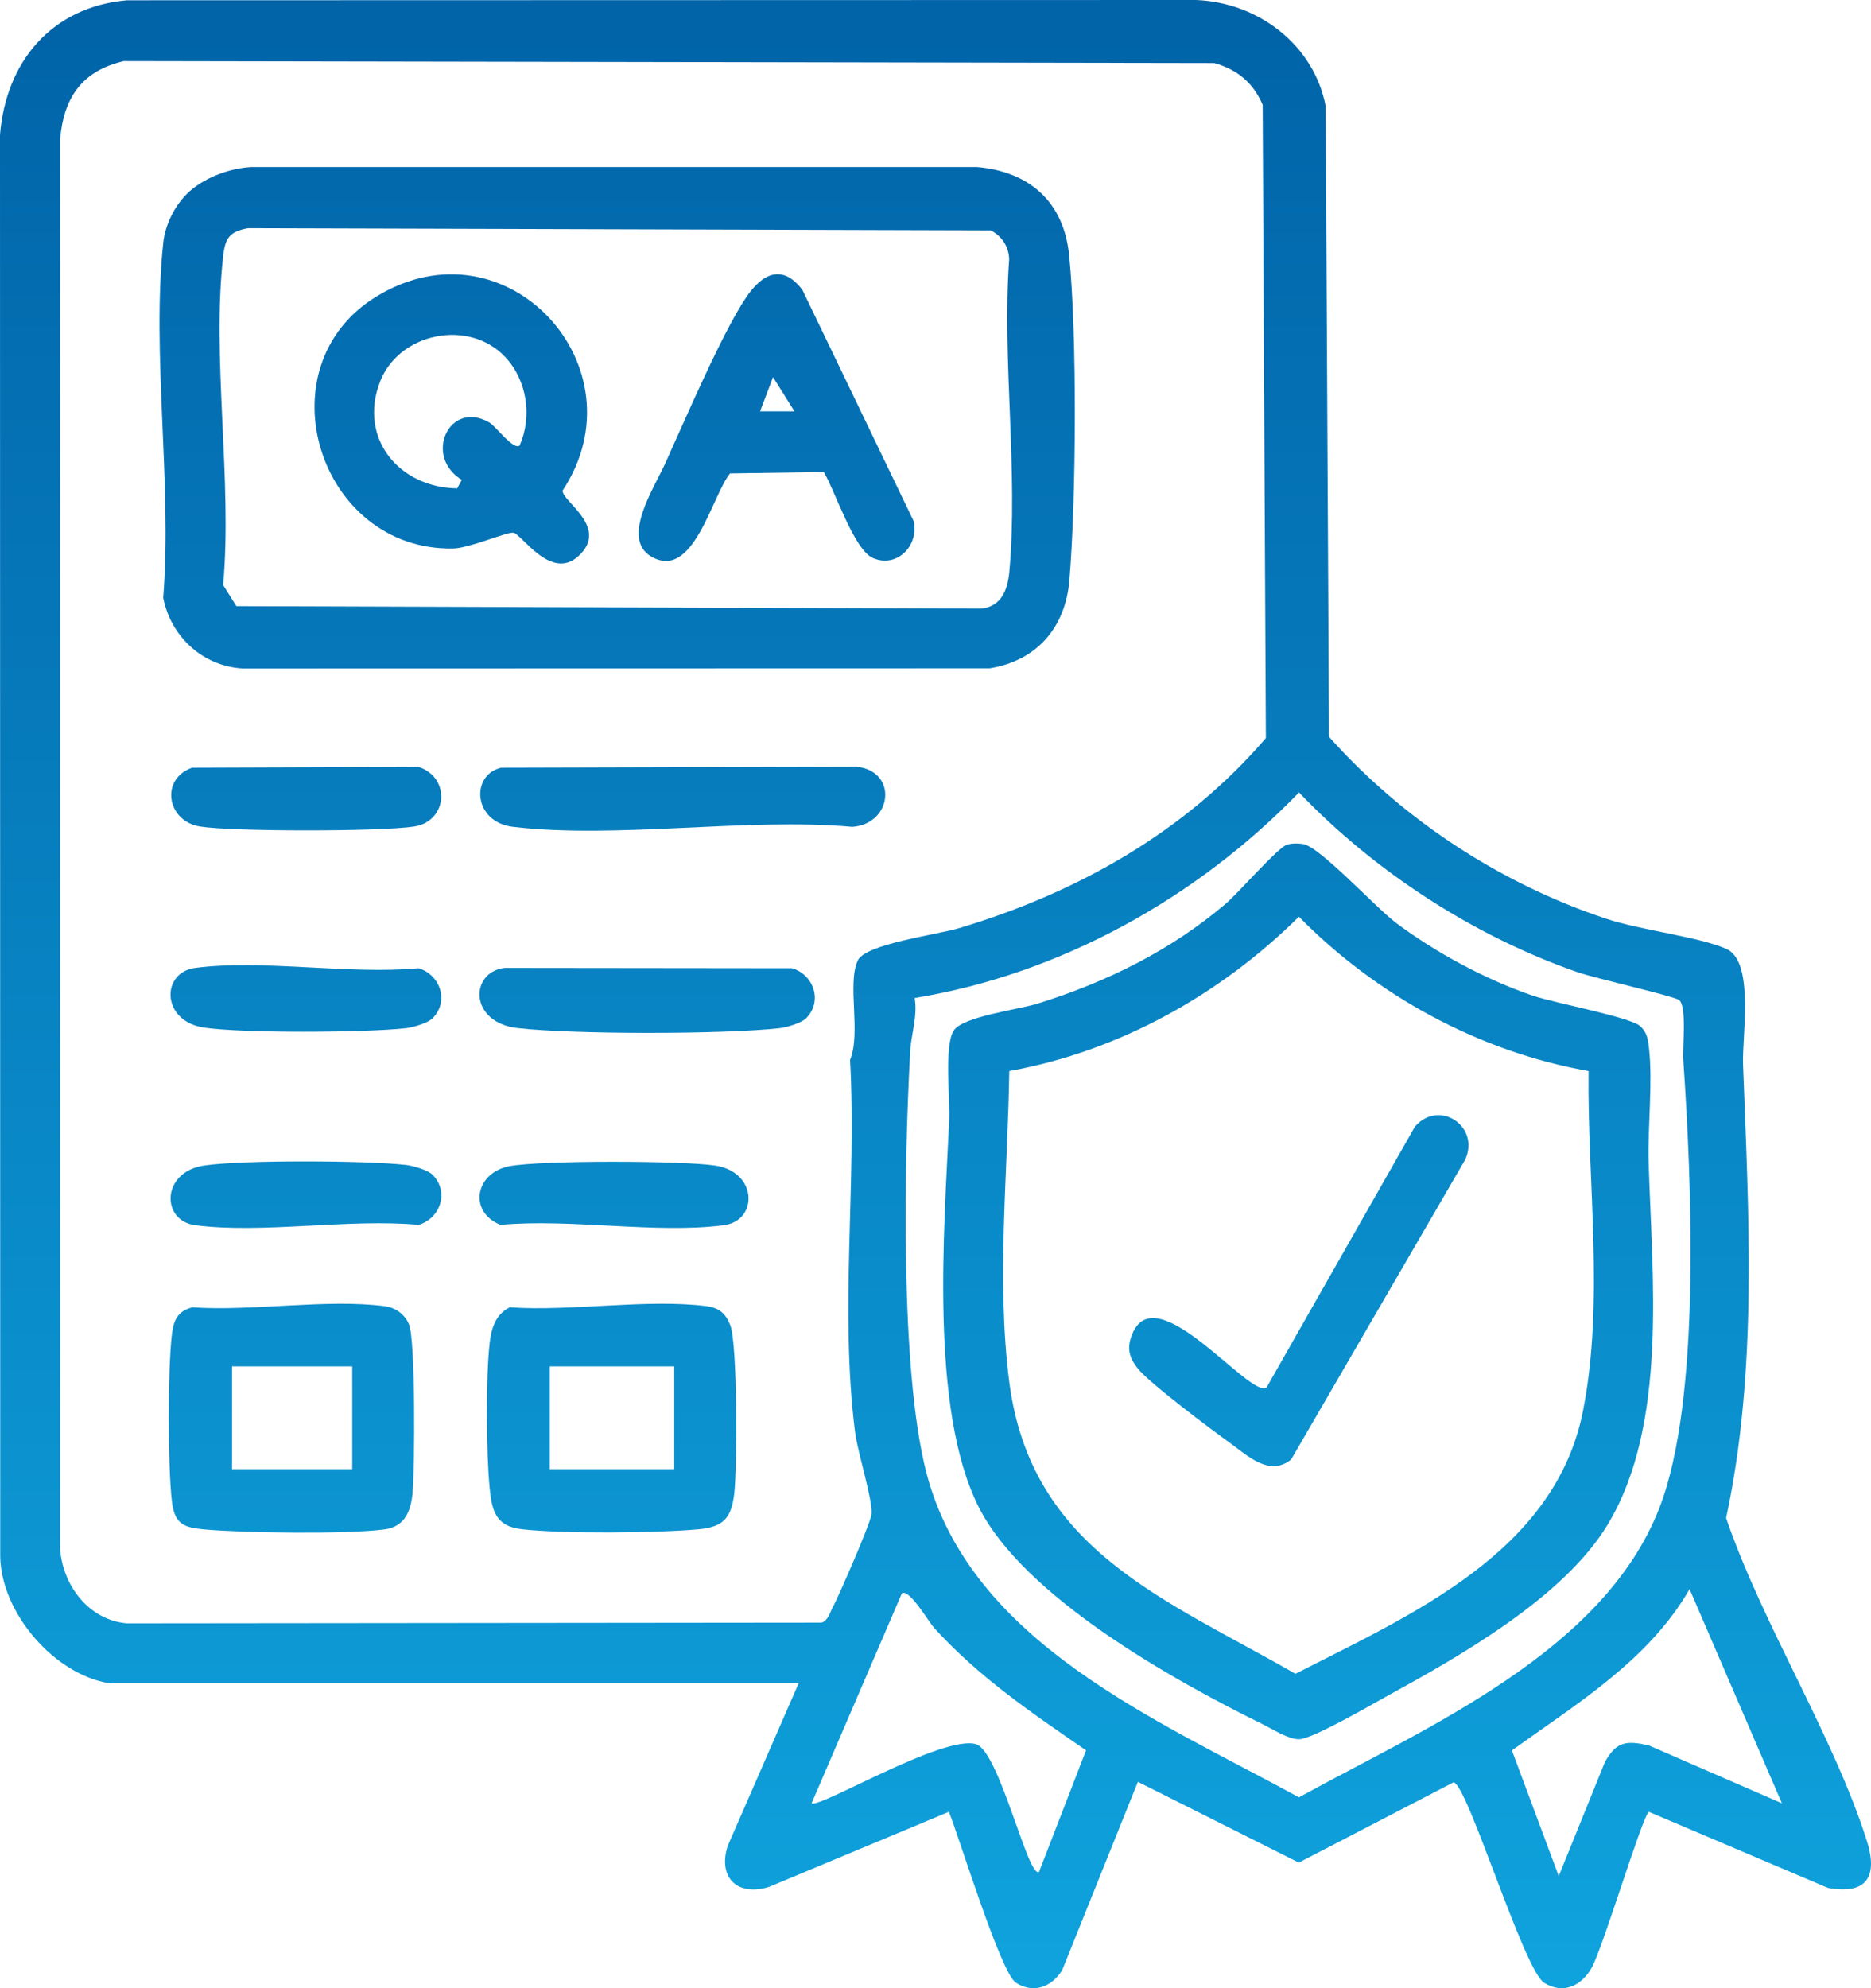
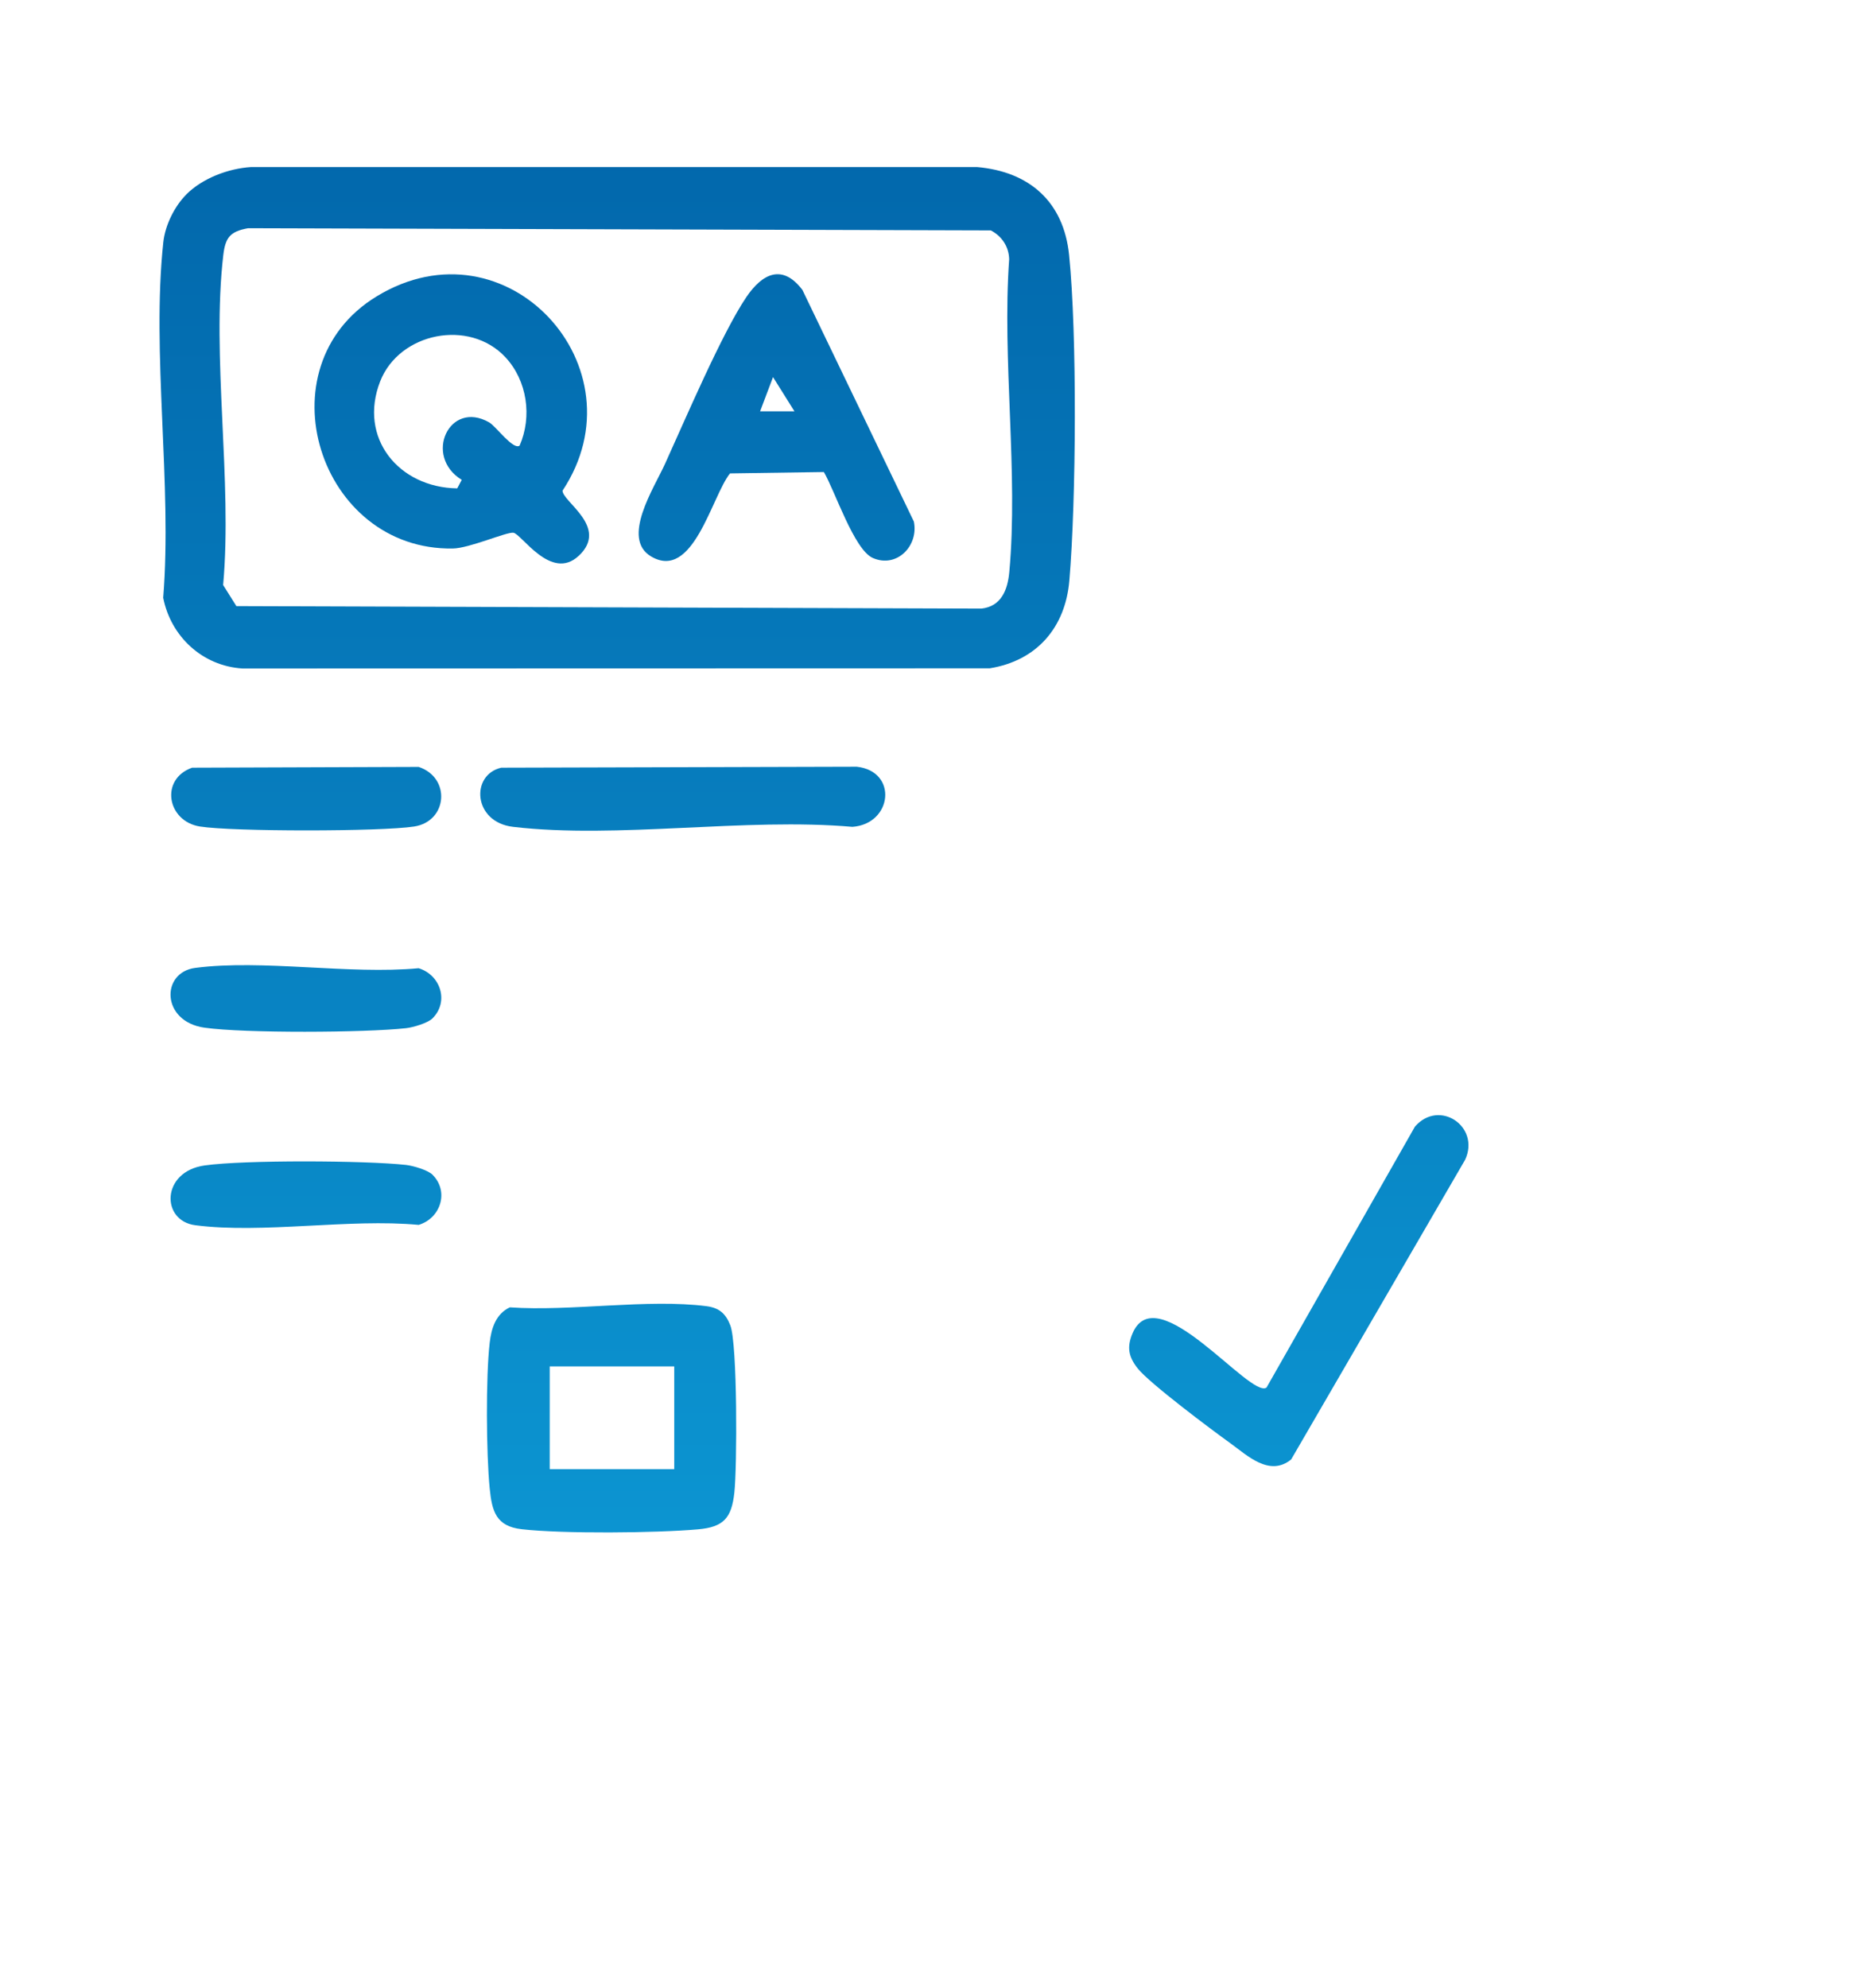
<svg xmlns="http://www.w3.org/2000/svg" width="80" height="85" viewBox="0 0 80 85" fill="none">
  <g clip-path="url(#clip0_469_75)">
-     <path d="M4.687 71.965C2.32 71.596 0.059 68.956 0.01 66.562L0 5.77C0.25 2.634 2.21 0.298 5.424 0.012L51.139 0C53.785 0.103 56.177 1.901 56.683 4.542L56.825 31.498C59.963 35.027 64.159 37.779 68.67 39.276C70.19 39.78 72.579 40.034 73.805 40.563C75.031 41.091 74.483 44.261 74.529 45.516C74.772 51.952 75.163 58.558 73.805 64.901C75.359 69.446 78.387 74.191 79.819 78.689C80.301 80.203 79.843 81.02 78.157 80.712L70.501 77.459C70.217 77.669 68.564 83.18 68.07 84.1C67.642 84.892 66.841 85.286 66.019 84.765C65.145 84.21 62.734 76.246 62.149 76.199L55.535 79.631L48.653 76.177L45.422 84.217C44.986 84.941 44.195 85.254 43.437 84.765C42.783 84.344 41.026 78.579 40.573 77.459L32.875 80.673C31.524 81.089 30.684 80.264 31.115 78.917L34.148 71.965H4.687ZM5.282 2.615C3.5 3.036 2.724 4.178 2.57 5.951V66.205C2.673 67.768 3.787 69.26 5.422 69.402L35.132 69.372C35.408 69.277 35.474 68.961 35.597 68.736C35.863 68.24 37.242 65.079 37.266 64.722C37.31 64.091 36.674 62.11 36.561 61.229C35.898 56.002 36.634 50.577 36.348 45.315C36.821 44.146 36.213 42.062 36.676 41.064C37.002 40.357 40.066 39.961 40.986 39.687C46.038 38.18 50.679 35.575 54.126 31.554L53.989 4.484C53.592 3.542 52.902 2.974 51.925 2.696L5.282 2.612V2.615ZM39.109 42.671C39.241 43.461 38.957 44.207 38.918 44.951C38.659 49.623 38.48 58.602 39.608 62.954C41.495 70.233 49.524 73.545 55.54 76.84C60.984 73.844 68.564 70.634 70.958 64.453C72.755 59.813 72.322 50.389 71.974 45.32C71.935 44.77 72.136 43.011 71.793 42.754C71.565 42.583 68.197 41.822 67.473 41.571C63.023 40.027 58.783 37.268 55.543 33.88C51.188 38.383 45.341 41.651 39.114 42.666L39.109 42.671ZM76.189 77.092L72.243 67.939C70.496 70.977 67.421 72.836 64.646 74.834L66.648 80.206L68.628 75.319C69.127 74.443 69.546 74.406 70.503 74.621L76.189 77.094V77.092ZM44.43 80.02L46.437 74.832C44.097 73.217 41.855 71.706 39.934 69.588C39.692 69.321 38.872 67.897 38.561 68.122L34.703 77.092C35.004 77.339 40.328 74.149 41.733 74.568C42.732 74.866 43.968 80.367 44.43 80.022V80.02Z" fill="url(#paint0_linear_469_75)" />
    <path d="M7.965 8.314C8.653 7.622 9.764 7.201 10.738 7.142H41.775C44.024 7.336 45.483 8.635 45.713 10.905C46.058 14.305 46.016 21.383 45.723 24.825C45.551 26.828 44.332 28.247 42.32 28.572L10.371 28.58C8.655 28.474 7.304 27.212 6.978 25.556C7.368 20.715 6.472 15.102 6.983 10.354C7.062 9.628 7.458 8.825 7.967 8.314H7.965ZM10.606 9.757C9.849 9.894 9.637 10.146 9.548 10.9C9.037 15.251 9.942 20.554 9.541 25.011L10.107 25.913L41.963 26.019C42.81 25.926 43.084 25.224 43.155 24.46C43.547 20.221 42.842 15.388 43.15 11.081C43.136 10.545 42.837 10.095 42.364 9.85L10.606 9.757Z" fill="url(#paint1_linear_469_75)" />
    <path d="M21.799 55.892C24.406 56.075 27.691 55.518 30.214 55.843C30.755 55.914 31.034 56.164 31.227 56.663C31.534 57.453 31.519 62.739 31.399 63.817C31.279 64.896 30.946 65.285 29.847 65.383C28.055 65.542 24.058 65.578 22.308 65.378C21.212 65.253 21.035 64.617 20.938 63.631C20.791 62.156 20.769 58.862 20.938 57.409C21.008 56.787 21.199 56.176 21.802 55.89L21.799 55.892ZM28.829 58.416H23.505V62.809H28.829V58.416Z" fill="url(#paint2_linear_469_75)" />
-     <path d="M8.214 55.892C10.76 56.071 13.981 55.52 16.446 55.843C16.918 55.904 17.315 56.193 17.491 56.633C17.768 57.328 17.736 62.778 17.64 63.827C17.57 64.605 17.305 65.27 16.448 65.385C14.813 65.6 10.43 65.539 8.721 65.385C7.835 65.305 7.463 65.143 7.35 64.189C7.172 62.675 7.172 58.556 7.35 57.042C7.421 56.447 7.6 56.049 8.219 55.895L8.214 55.892ZM15.061 58.416H9.92V62.809H15.061V58.416Z" fill="url(#paint3_linear_469_75)" />
    <path d="M21.432 32.821L36.632 32.779C38.402 32.973 38.162 35.223 36.448 35.35C31.871 34.947 26.406 35.874 21.939 35.35C20.22 35.15 20.113 33.122 21.432 32.821Z" fill="url(#paint4_linear_469_75)" />
-     <path d="M34.468 43.535C34.267 43.738 33.634 43.924 33.33 43.958C30.914 44.224 24.538 44.227 22.127 43.953C20.061 43.718 20.069 41.573 21.567 41.38L33.871 41.394C34.804 41.678 35.183 42.818 34.466 43.535H34.468Z" fill="url(#paint5_linear_469_75)" />
    <path d="M8.214 32.821L17.9 32.787C19.29 33.249 19.136 35.115 17.709 35.336C16.282 35.556 9.967 35.558 8.552 35.336C7.137 35.113 6.831 33.308 8.214 32.821Z" fill="url(#paint6_linear_469_75)" />
    <path d="M18.497 43.535C18.296 43.738 17.663 43.924 17.359 43.958C15.606 44.151 10.447 44.178 8.743 43.936C6.89 43.674 6.868 41.571 8.349 41.38C11.232 41.005 14.926 41.673 17.9 41.394C18.832 41.678 19.212 42.818 18.495 43.535H18.497Z" fill="url(#paint7_linear_469_75)" />
    <path d="M18.497 50.227C19.214 50.946 18.835 52.086 17.902 52.367C14.928 52.089 11.235 52.754 8.351 52.382C6.871 52.191 6.893 50.088 8.746 49.826C10.449 49.586 15.609 49.611 17.361 49.804C17.665 49.838 18.299 50.024 18.5 50.227H18.497Z" fill="url(#paint8_linear_469_75)" />
-     <path d="M21.804 49.853C23.199 49.603 29.098 49.62 30.554 49.826C32.407 50.088 32.429 52.191 30.948 52.382C28.065 52.756 24.372 52.089 21.398 52.367C19.998 51.797 20.326 50.117 21.804 49.853Z" fill="url(#paint9_linear_469_75)" />
-     <path d="M55.026 36.113C55.252 36.045 55.477 36.052 55.707 36.082C56.417 36.175 58.793 38.777 59.684 39.45C61.371 40.719 63.549 41.893 65.551 42.571C66.474 42.884 69.693 43.481 70.126 43.867C70.412 44.119 70.461 44.418 70.503 44.772C70.677 46.26 70.447 48.167 70.493 49.728C70.635 54.527 71.33 60.889 68.743 65.177C66.858 68.298 62.413 70.811 59.244 72.547C58.551 72.926 56.103 74.357 55.54 74.357C55.075 74.357 54.412 73.924 53.976 73.709C50.153 71.828 43.752 68.257 41.831 64.399C39.745 60.212 40.372 52.548 40.585 47.896C40.627 46.979 40.367 44.701 40.778 44.061C41.167 43.454 43.559 43.163 44.389 42.901C47.328 41.977 50.053 40.641 52.412 38.635C52.938 38.188 54.642 36.228 55.026 36.113ZM67.921 45.79C63.238 44.961 58.855 42.564 55.538 39.193C52.175 42.525 47.845 44.946 43.155 45.79C43.091 50.095 42.604 54.779 43.15 59.052C44.071 66.263 49.791 68.345 55.389 71.559C60.36 69.022 66.516 66.356 67.693 60.283C68.604 55.591 67.867 50.535 67.923 45.79H67.921Z" fill="url(#paint10_linear_469_75)" />
    <path d="M24.744 23.763C23.561 24.871 22.291 22.812 21.948 22.775C21.642 22.743 20.071 23.438 19.366 23.45C13.631 23.548 11.156 15.689 16.101 12.673C21.664 9.278 27.539 15.718 24.053 20.977C24.051 21.454 26.053 22.538 24.744 23.766V23.763ZM21.606 15.268C20.061 13.617 17.073 14.216 16.255 16.305C15.31 18.724 17.05 20.845 19.55 20.879L19.743 20.515C18.093 19.502 19.209 17.078 20.918 18.059C21.202 18.221 21.946 19.258 22.218 19.05C22.761 17.81 22.543 16.271 21.606 15.268Z" fill="url(#paint11_linear_469_75)" />
    <path d="M35.225 20.18L31.213 20.239C30.427 21.224 29.641 24.854 27.84 23.79C26.547 23.027 27.957 20.879 28.43 19.842C29.279 17.978 30.868 14.243 31.915 12.697C32.601 11.687 33.455 11.271 34.309 12.394L39.075 22.298C39.288 23.33 38.35 24.304 37.322 23.856C36.519 23.506 35.704 20.994 35.225 20.177V20.18ZM33.969 17.585L33.053 16.122L32.5 17.585H33.969Z" fill="url(#paint12_linear_469_75)" />
    <path d="M55.212 62.391C54.282 63.154 53.333 62.225 52.611 61.704C51.808 61.129 49.154 59.14 48.653 58.512C48.254 58.013 48.17 57.597 48.427 57C49.472 54.566 53.455 59.806 54.153 59.324L60.499 48.167C61.535 46.971 63.3 48.158 62.648 49.579L55.21 62.391H55.212Z" fill="url(#paint13_linear_469_75)" />
  </g>
  <defs>
    <linearGradient id="paint0_linear_469_75" x1="40" y1="0" x2="40" y2="85.001" gradientUnits="userSpaceOnUse">
      <stop stop-color="#0163A8" />
      <stop offset="1" stop-color="#0FA3DD" />
    </linearGradient>
    <linearGradient id="paint1_linear_469_75" x1="40" y1="0" x2="40" y2="85.001" gradientUnits="userSpaceOnUse">
      <stop stop-color="#0163A8" />
      <stop offset="1" stop-color="#0FA3DD" />
    </linearGradient>
    <linearGradient id="paint2_linear_469_75" x1="40" y1="0" x2="40" y2="85.001" gradientUnits="userSpaceOnUse">
      <stop stop-color="#0163A8" />
      <stop offset="1" stop-color="#0FA3DD" />
    </linearGradient>
    <linearGradient id="paint3_linear_469_75" x1="40" y1="0" x2="40" y2="85.001" gradientUnits="userSpaceOnUse">
      <stop stop-color="#0163A8" />
      <stop offset="1" stop-color="#0FA3DD" />
    </linearGradient>
    <linearGradient id="paint4_linear_469_75" x1="40" y1="0" x2="40" y2="85.001" gradientUnits="userSpaceOnUse">
      <stop stop-color="#0163A8" />
      <stop offset="1" stop-color="#0FA3DD" />
    </linearGradient>
    <linearGradient id="paint5_linear_469_75" x1="40" y1="0" x2="40" y2="85.001" gradientUnits="userSpaceOnUse">
      <stop stop-color="#0163A8" />
      <stop offset="1" stop-color="#0FA3DD" />
    </linearGradient>
    <linearGradient id="paint6_linear_469_75" x1="40" y1="0" x2="40" y2="85.001" gradientUnits="userSpaceOnUse">
      <stop stop-color="#0163A8" />
      <stop offset="1" stop-color="#0FA3DD" />
    </linearGradient>
    <linearGradient id="paint7_linear_469_75" x1="40" y1="0" x2="40" y2="85.001" gradientUnits="userSpaceOnUse">
      <stop stop-color="#0163A8" />
      <stop offset="1" stop-color="#0FA3DD" />
    </linearGradient>
    <linearGradient id="paint8_linear_469_75" x1="40" y1="0" x2="40" y2="85.001" gradientUnits="userSpaceOnUse">
      <stop stop-color="#0163A8" />
      <stop offset="1" stop-color="#0FA3DD" />
    </linearGradient>
    <linearGradient id="paint9_linear_469_75" x1="40" y1="0" x2="40" y2="85.001" gradientUnits="userSpaceOnUse">
      <stop stop-color="#0163A8" />
      <stop offset="1" stop-color="#0FA3DD" />
    </linearGradient>
    <linearGradient id="paint10_linear_469_75" x1="40" y1="0" x2="40" y2="85.001" gradientUnits="userSpaceOnUse">
      <stop stop-color="#0163A8" />
      <stop offset="1" stop-color="#0FA3DD" />
    </linearGradient>
    <linearGradient id="paint11_linear_469_75" x1="40" y1="0" x2="40" y2="85.001" gradientUnits="userSpaceOnUse">
      <stop stop-color="#0163A8" />
      <stop offset="1" stop-color="#0FA3DD" />
    </linearGradient>
    <linearGradient id="paint12_linear_469_75" x1="40" y1="0" x2="40" y2="85.001" gradientUnits="userSpaceOnUse">
      <stop stop-color="#0163A8" />
      <stop offset="1" stop-color="#0FA3DD" />
    </linearGradient>
    <linearGradient id="paint13_linear_469_75" x1="40" y1="0" x2="40" y2="85.001" gradientUnits="userSpaceOnUse">
      <stop stop-color="#0163A8" />
      <stop offset="1" stop-color="#0FA3DD" />
    </linearGradient>
    <clipPath id="clip0_469_75">
      <rect width="80" height="85" fill="white" />
    </clipPath>
  </defs>
</svg>